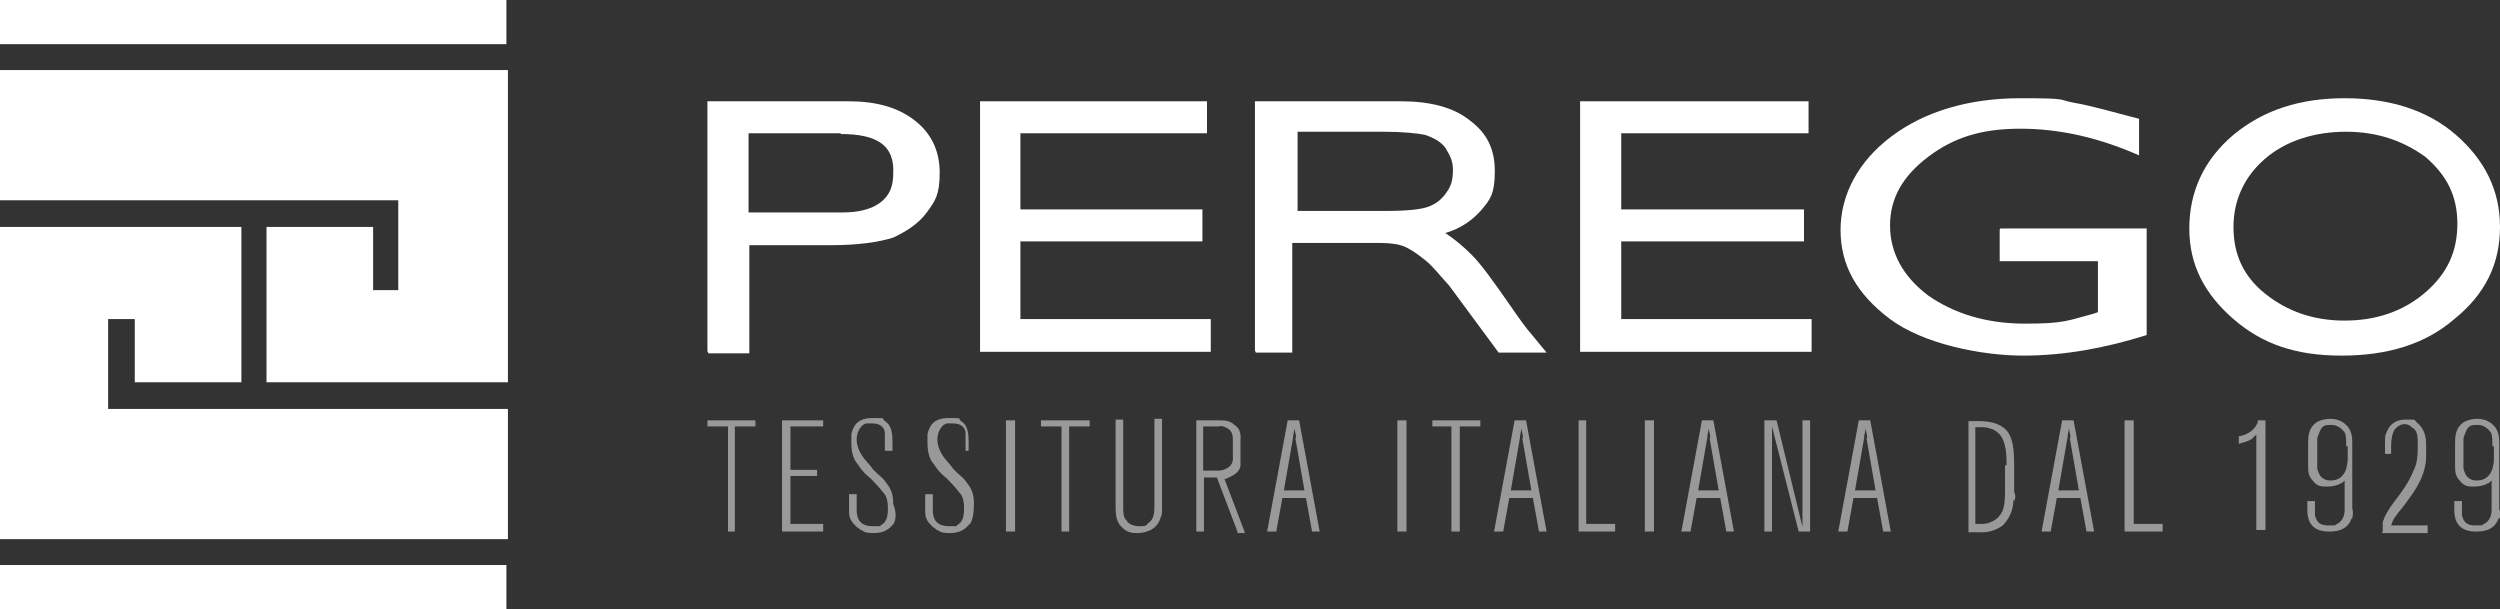
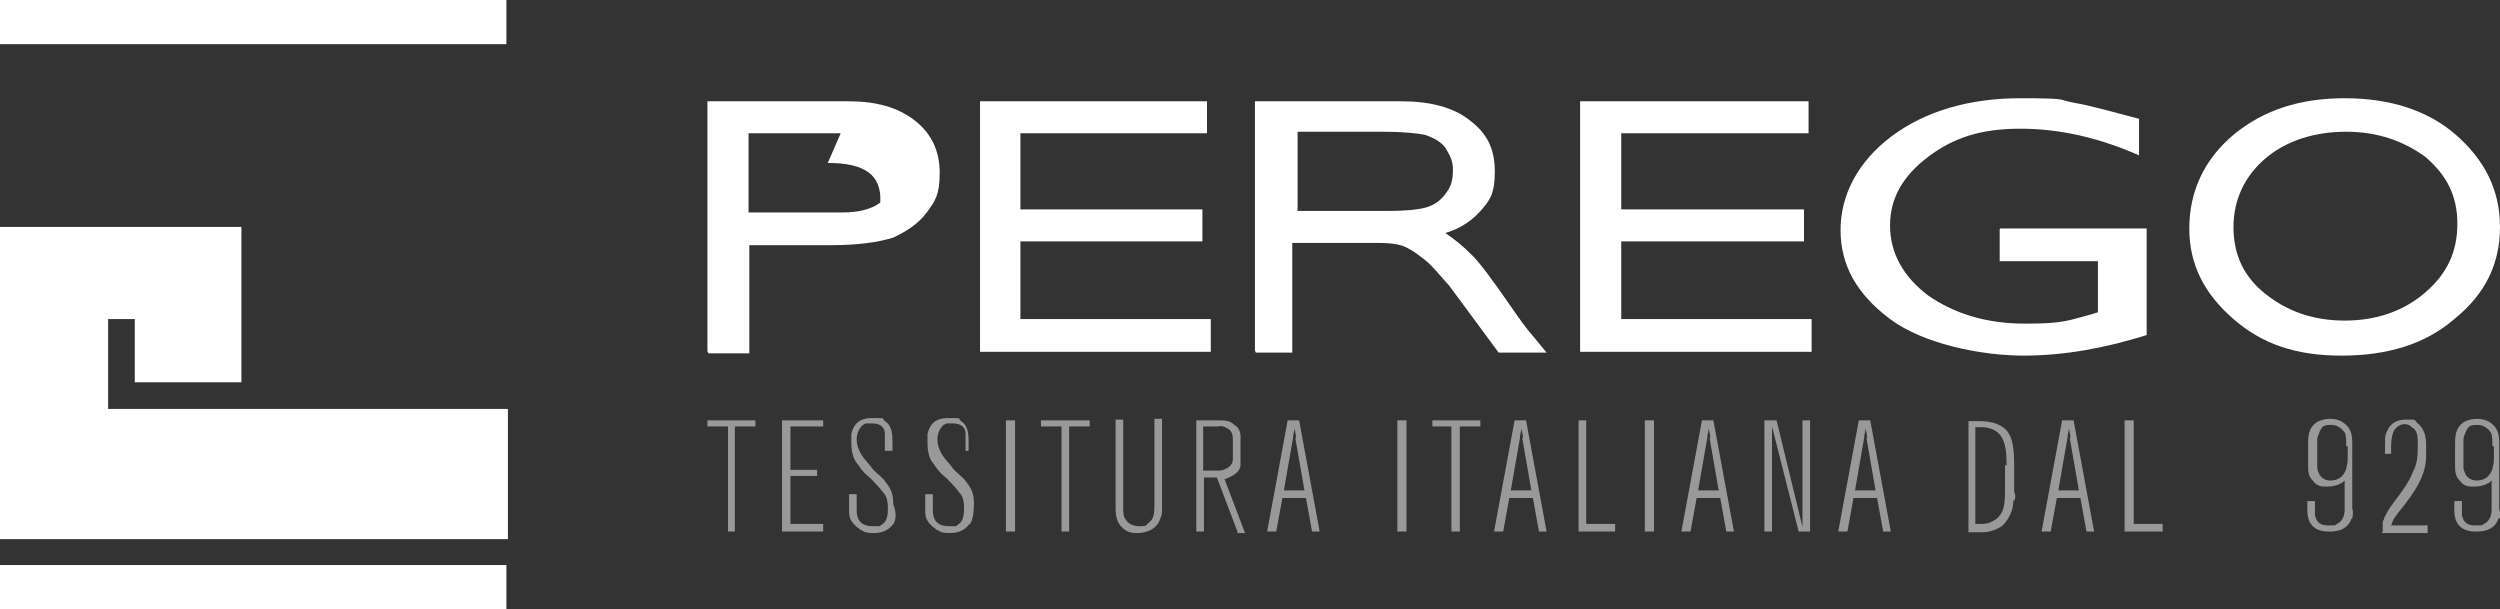
<svg xmlns="http://www.w3.org/2000/svg" version="1.1" viewBox="0 0 328.3 80">
  <rect x="0" y="0" width="328.3" height="80" fill="#333333" stroke="none" />
  <defs>
    <style>
      .cls-1, .cls-2 {
        fill: #fff;
      }

      .cls-2 {
        isolation: isolate;
        opacity: .5;
      }
    </style>
  </defs>
  <g>
    <g id="Livello_1">
      <g>
-         <polygon class="cls-1" points="66.7 9.2 0 9.2 0 26.3 52.3 26.3 52.3 38.1 49 38.1 49 29.8 35 29.8 35 50.2 46 50.2 46 50.2 66.7 50.2 66.7 9.2" />
        <polygon class="cls-1" points="0 70.8 66.7 70.8 66.7 53.7 14.2 53.7 14.2 41.9 17.7 41.9 17.7 50.2 31.7 50.2 31.7 29.8 20.8 29.8 20.6 29.8 0 29.8 0 70.8" />
        <rect class="cls-1" width="66.5" height="5.8" />
        <rect class="cls-1" y="74.2" width="66.5" height="5.8" />
        <g>
          <path class="cls-1" d="M164.8,46.2V13.3h19.2c3.8,0,6.9.8,9,2.5,2.3,1.7,3.3,3.8,3.3,6.7s-.6,3.7-1.7,5-2.7,2.5-4.8,3.1c1.2.8,2.3,1.7,3.5,2.9,1.2,1.2,2.7,3.3,4.8,6.3,1.3,1.9,2.3,3.3,3.1,4.2l1.9,2.3h-6.3l-6.5-8.8c-1.2-1.3-2.1-2.5-3.1-3.3s-1.7-1.3-2.5-1.7-1.9-.6-3.8-.6h-11.2v14.4h-4.8v-.2ZM181.7,17.3h-11.3v10.4h11.7c2.7,0,4.6-.2,5.6-.6s1.7-1,2.3-1.9c.6-.8.8-1.7.8-2.9s-.4-1.9-1-2.9c-.6-.8-1.5-1.3-2.7-1.7-1-.2-2.9-.4-5.4-.4" />
          <path class="cls-1" d="M262.7,30h19.2v14c-5.4,1.7-10.8,2.7-16.2,2.7s-13.1-1.5-17.5-4.8-6.5-7.1-6.5-11.7,2.3-9,6.7-12.3c4.4-3.3,10.2-5,16.9-5s4.8.2,7.1.6c2.3.4,5,1.2,8.5,2.1v4.8c-5.2-2.3-10.4-3.5-15.6-3.5s-8.8,1.2-12.1,3.7-5,5.4-5,9,1.7,6.7,5,9.2c3.3,2.3,7.5,3.7,12.7,3.7s5.6-.4,9-1.3l.6-.2v-6.7h-12.9v-4.2h0Z" />
          <path class="cls-1" d="M307.9,12.9c5.8,0,10.8,1.5,14.6,4.8s5.8,7.3,5.8,12.1-1.9,8.8-6,12.1c-3.8,3.3-8.8,4.8-14.8,4.8s-10.4-1.5-14.2-4.8-5.8-7.1-5.8-11.9,1.9-9,5.8-12.3c4-3.3,8.8-4.8,14.6-4.8M308.1,17.3c-4.2,0-7.9,1.2-10.6,3.5-2.7,2.3-4.2,5.4-4.2,9s1.3,6.5,4.2,8.8c2.9,2.3,6.3,3.5,10.4,3.5s7.7-1.2,10.6-3.7c2.9-2.5,4.2-5.4,4.2-9s-1.3-6.3-4.2-8.8c-2.9-2.1-6.3-3.3-10.4-3.3" />
          <polygon class="cls-1" points="207.5 13.3 237.5 13.3 237.5 17.5 212.9 17.5 212.9 27.5 236.9 27.5 236.9 31.7 212.9 31.7 212.9 41.9 237.9 41.9 237.9 46.2 207.5 46.2 207.5 13.3" />
-           <path class="cls-1" d="M92.9,46.2V13.3h18.5c3.7,0,6.5.8,8.7,2.5s3.3,4,3.3,6.9-.6,3.7-1.7,5.2-2.7,2.5-4.4,3.3c-1.9.6-4.6,1-8.3,1h-10.6v14.2h-5.4v-.2ZM110.4,17.5h-12.1v10.4h12.3c2.1,0,3.8-.4,5-1.3s1.7-2.1,1.7-3.8c.2-3.7-2.1-5.2-6.9-5.2" />
+           <path class="cls-1" d="M92.9,46.2V13.3h18.5c3.7,0,6.5.8,8.7,2.5s3.3,4,3.3,6.9-.6,3.7-1.7,5.2-2.7,2.5-4.4,3.3c-1.9.6-4.6,1-8.3,1h-10.6v14.2h-5.4v-.2ZM110.4,17.5h-12.1v10.4h12.3c2.1,0,3.8-.4,5-1.3c.2-3.7-2.1-5.2-6.9-5.2" />
          <polygon class="cls-1" points="128.7 13.3 158.5 13.3 158.5 17.5 134 17.5 134 27.5 157.9 27.5 157.9 31.7 134 31.7 134 41.9 159 41.9 159 46.2 128.7 46.2 128.7 13.3" />
        </g>
        <polygon class="cls-2" points="96.5 56 96.5 69.8 95.6 69.8 95.6 56 92.9 56 92.9 55.2 99.2 55.2 99.2 56 96.5 56" />
        <polygon class="cls-2" points="103.8 56 103.8 61.7 107.3 61.7 107.3 62.5 103.8 62.5 103.8 68.8 108.1 68.8 108.1 69.8 102.7 69.8 102.7 55.2 108.1 55.2 108.1 56 103.8 56" />
        <path class="cls-2" d="M117.3,68.8c-.4.6-1.2,1.2-2.5,1.2s-1.3-.2-1.7-.4c-.2,0-.2-.2-.6-.4-.4-.4-.6-.6-.8-1-.2-.4-.2-.8-.2-1.2v-2.1h1v2.1c0,.8.2,2.1,2.1,2.1s.6,0,1.2-.2c.6-.4.8-1,.8-2.1s-.2-1.7-.6-2.1c-.6-.8-1.5-1.7-1.7-1.9-1-.8-1.3-1.3-1.7-1.9-.4-.4-.8-1.3-.8-2.7v-1.2c.2-.8.6-2.1,2.7-2.1s1.2,0,1.7.4c1,.6,1,1.9,1,2.9v1h-1v-2.3c0-.6-.4-1.3-1.7-1.3s-.6,0-1.2.2c-.4.4-.8,1-.8,1.9s.4,1.9,1.3,2.9.6.8,1,1.2c.6.6,1.2,1,1.5,1.5.8,1,1,1.7,1,2.9.6,1.5.2,2.3,0,2.7" />
        <path class="cls-2" d="M127.3,68.8c-.4.6-1.2,1.2-2.5,1.2s-1.3-.2-1.7-.4c-.2,0-.2-.2-.6-.4-.4-.4-.6-.6-.8-1s-.2-.8-.2-1.2v-2.1h1v2.1c0,.8.2,2.1,2.1,2.1s.6,0,1.2-.2c.6-.4.8-1,.8-2.1s-.2-1.7-.6-2.1c-.6-.8-1.5-1.7-1.7-1.9-1-.8-1.3-1.3-1.7-1.9-.4-.4-.8-1.3-.8-2.7v-1.2c.2-.8.6-2.1,2.7-2.1s1.2,0,1.7.4c1,.6,1,1.9,1,2.9v1h-.4v-2.3c0-.6-.4-1.3-1.7-1.3s-.6,0-1.2.2c-.4.4-.8,1-.8,1.9s.4,1.9,1.3,2.9c.4.4.6.8,1,1.2.6.6,1.2,1,1.5,1.5.8,1,1,1.7,1,2.9s-.2,2.3-.6,2.7" />
        <rect class="cls-2" x="132.1" y="55.2" width="1.2" height="14.6" />
        <polygon class="cls-2" points="140.4 56 140.4 69.8 139.4 69.8 139.4 56 136.7 56 136.7 55.2 143.1 55.2 143.1 56 140.4 56" />
        <path class="cls-2" d="M152.3,68.3c-.6,1.5-2.3,1.7-2.9,1.7s-1.2,0-1.9-.6c-.2-.2-.4-.4-.4-.4-.6-.8-.6-1.7-.6-2.7v-11.2h1v11.3c0,1,0,1.5.4,1.9.2.4.8.8,1.7.8s.8,0,1.2-.4c.8-.6.8-1.3.8-2.9v-10.8h1v11.7c0,.4,0,1-.2,1.3" />
        <path class="cls-2" d="M162.5,69.8l-2.7-7.1h-1.7v7.1h-1v-14.6h2.9c.8,0,1.5,0,2.1.6,1,.6.8,1.7.8,2.1v3.3c-.2,1-1.2,1.3-1.5,1.5-.2,0-.2.2-.6.2l2.7,7.1h-1v-.2ZM161.9,57.9c0-.6,0-1.3-.8-1.7s-.8-.2-1.2-.2h-1.9v5.8h1.9c.2,0,.6,0,1-.2,1-.4,1-1.2,1-1.3v-2.3Z" />
        <path class="cls-2" d="M172.3,69.8l-.8-4.4h-3.1l-.8,4.4h-1.2l2.7-14.6h1.5l2.7,14.6h-1.2ZM170.2,57.5c0-.4-.2-1-.2-1.3,0,.4-.2.8-.2,1.3l-1.2,6.9h2.7l-1.2-6.9Z" />
        <rect class="cls-2" x="183.5" y="55.2" width="1.2" height="14.6" />
        <polygon class="cls-2" points="191.7 56 191.7 69.8 190.6 69.8 190.6 56 188.1 56 188.1 55.2 194.4 55.2 194.4 56 191.7 56" />
        <path class="cls-2" d="M202.1,69.8l-.8-4.4h-3.1l-.8,4.4h-1.2l2.7-14.6h1.5l2.7,14.6h-1.2ZM200,57.5c0-.4-.2-1-.2-1.3,0,.4-.2.8-.2,1.3l-1.2,6.9h2.7l-1.2-6.9Z" />
        <polygon class="cls-2" points="207.3 69.8 207.3 55.2 208.3 55.2 208.3 68.8 212.1 68.8 212.1 69.8 207.3 69.8" />
        <rect class="cls-2" x="216" y="55.2" width="1.2" height="14.6" />
        <path class="cls-2" d="M226.7,69.8l-.8-4.4h-3.1l-.8,4.4h-1.2l2.7-14.6h1.5l2.7,14.6h-1.2ZM224.6,57.5c0-.4-.2-1-.2-1.3,0,.4-.2.8-.2,1.3l-1.2,6.9h2.7l-1.2-6.9Z" />
        <polygon class="cls-2" points="236.2 69.8 232.7 56 232.7 69.8 231.7 69.8 231.7 55.2 233.3 55.2 236.7 69.2 236.7 55.2 237.7 55.2 237.7 69.8 236.2 69.8" />
        <path class="cls-2" d="M247.3,69.8l-.8-4.4h-3.1l-.8,4.4h-1.2l2.7-14.6h1.5l2.7,14.6h-1.2ZM245.2,57.5c0-.4-.2-1-.2-1.3,0,.4-.2.8-.2,1.3l-1.2,6.9h2.7l-1.2-6.9Z" />
        <path class="cls-2" d="M264.4,65.6c0,1.2-.4,2.3-1.3,3.3-.2.2-.8.6-1.5.8-.6.2-1.2.2-1.2.2h-1.9v-14.6h1.3c1.3,0,2.7.2,3.7,1.2.8,1,1,2.3,1,4.8v3.3c.2.4.2.8,0,1.2M263.5,61.2c0-1,0-2.7-.6-3.7-.4-.8-1.3-1.2-1.5-1.2-.4-.2-1-.2-1.2-.2h-.8v12.7h.8c.8,0,1.3-.2,1.9-.6,1-.8,1.2-1.7,1.2-3.8v-3.3h.2Z" />
        <path class="cls-2" d="M274,69.8l-.8-4.4h-3.1l-.8,4.4h-1.2l2.7-14.6h1.5l2.7,14.6h-1.2ZM271.9,57.5c0-.4-.2-1-.2-1.3,0,.4-.2.8-.2,1.3l-1.2,6.9h2.7l-1.2-6.9Z" />
        <polygon class="cls-2" points="279 69.8 279 55.2 280.2 55.2 280.2 68.8 284 68.8 284 69.8 279 69.8" />
-         <path class="cls-2" d="M296.3,69.8v-12.7c-.2.2-.4.2-.4.4-.8.6-1.5.6-1.9.8v-1c1.3-.2,2.1-1,2.3-1.5.2-.2.2-.4.2-.6h1v14.4h-1.2v.2Z" />
        <path class="cls-2" d="M308.8,68.1c-.6,1.7-2.3,1.7-2.9,1.7s-2.1,0-2.7-1.5c-.2-.6-.2-1-.2-1.5v-1h1v1.9c.2.6.4,1.3,1.7,1.3s.8,0,1.2-.2c.8-.4,1-1.2,1-1.9v-3.8c-.2.2-.4.4-.6.4-.2.2-1,.4-1.7.4s-1.3,0-1.9-.8c-.6-.6-.6-1.3-.6-2.1v-2.5c0-1.2,0-2.3,1.2-3.1.4-.2,1-.4,1.7-.4,1.3,0,1.9.6,2.3,1,.6.8.6,1.5.6,2.5v8.3c.2.6,0,1,0,1.3M308.1,58.3c0-.4,0-1.2-.2-1.5s-.8-1-1.7-1-1.3,0-1.7,1.2c-.2.4-.2.6-.2.8v3.5c0,.2,0,.4.2.8.2.6.8,1,1.5,1,1.5,0,1.9-1,2.1-1.5,0-.2.2-.6.2-1.3v-1.7h-.2Z" />
        <path class="cls-2" d="M312.9,69.8v-1.2c0-.2.2-.4.2-.6.2-.4.6-1.2,1.3-2.1,1-1.3,1.9-2.5,2.5-4,.4-.8.6-1.5.6-3.3v-.4c0-.8,0-1.7-.8-2.1-.2-.2-.4-.4-1-.4s-1.2.6-1.3.8c-.2.4-.4,1-.4,2.1v1h-.8v-1.3c0-.8,0-1.2.2-1.5.2-.6.8-1.7,2.5-1.7s1,0,1.5.4c1,.8,1.2,1.9,1.2,2.9v1c0,.8,0,1.3-.2,2.1-.4,1.7-1.5,3.3-2.5,4.6-.4.6-1,1.2-1.3,1.7-.2.2-.4.6-.6,1.2h4.8v1h-6Z" />
        <path class="cls-2" d="M328.1,68.1c-.6,1.7-2.3,1.7-2.9,1.7s-2.1,0-2.7-1.5c-.2-.6-.2-1-.2-1.5v-1h1v1.9c.2.6.4,1.3,1.7,1.3s.8,0,1.2-.2c.8-.4,1-1.2,1-1.9v-3.8c-.2.2-.4.4-.6.4-.2.2-1,.4-1.7.4s-1.3,0-1.9-.8c-.6-.6-.6-1.3-.6-2.1v-2.5c0-1.2,0-2.3,1.2-3.1.4-.2,1-.4,1.7-.4,1.3,0,1.9.6,2.3,1,.6.8.6,1.5.6,2.5v8.3c.2.6.2,1,0,1.3M327.3,58.3c0-.4,0-1.2-.2-1.5s-.8-1-1.7-1-1.3,0-1.7,1.2c-.2.4-.2.6-.2.8v3.5c0,.2,0,.4.2.8.2.6.8,1,1.5,1,1.5,0,1.9-1,2.1-1.5,0-.2.2-.6.2-1.3v-1.7h-.2Z" />
      </g>
    </g>
  </g>
</svg>